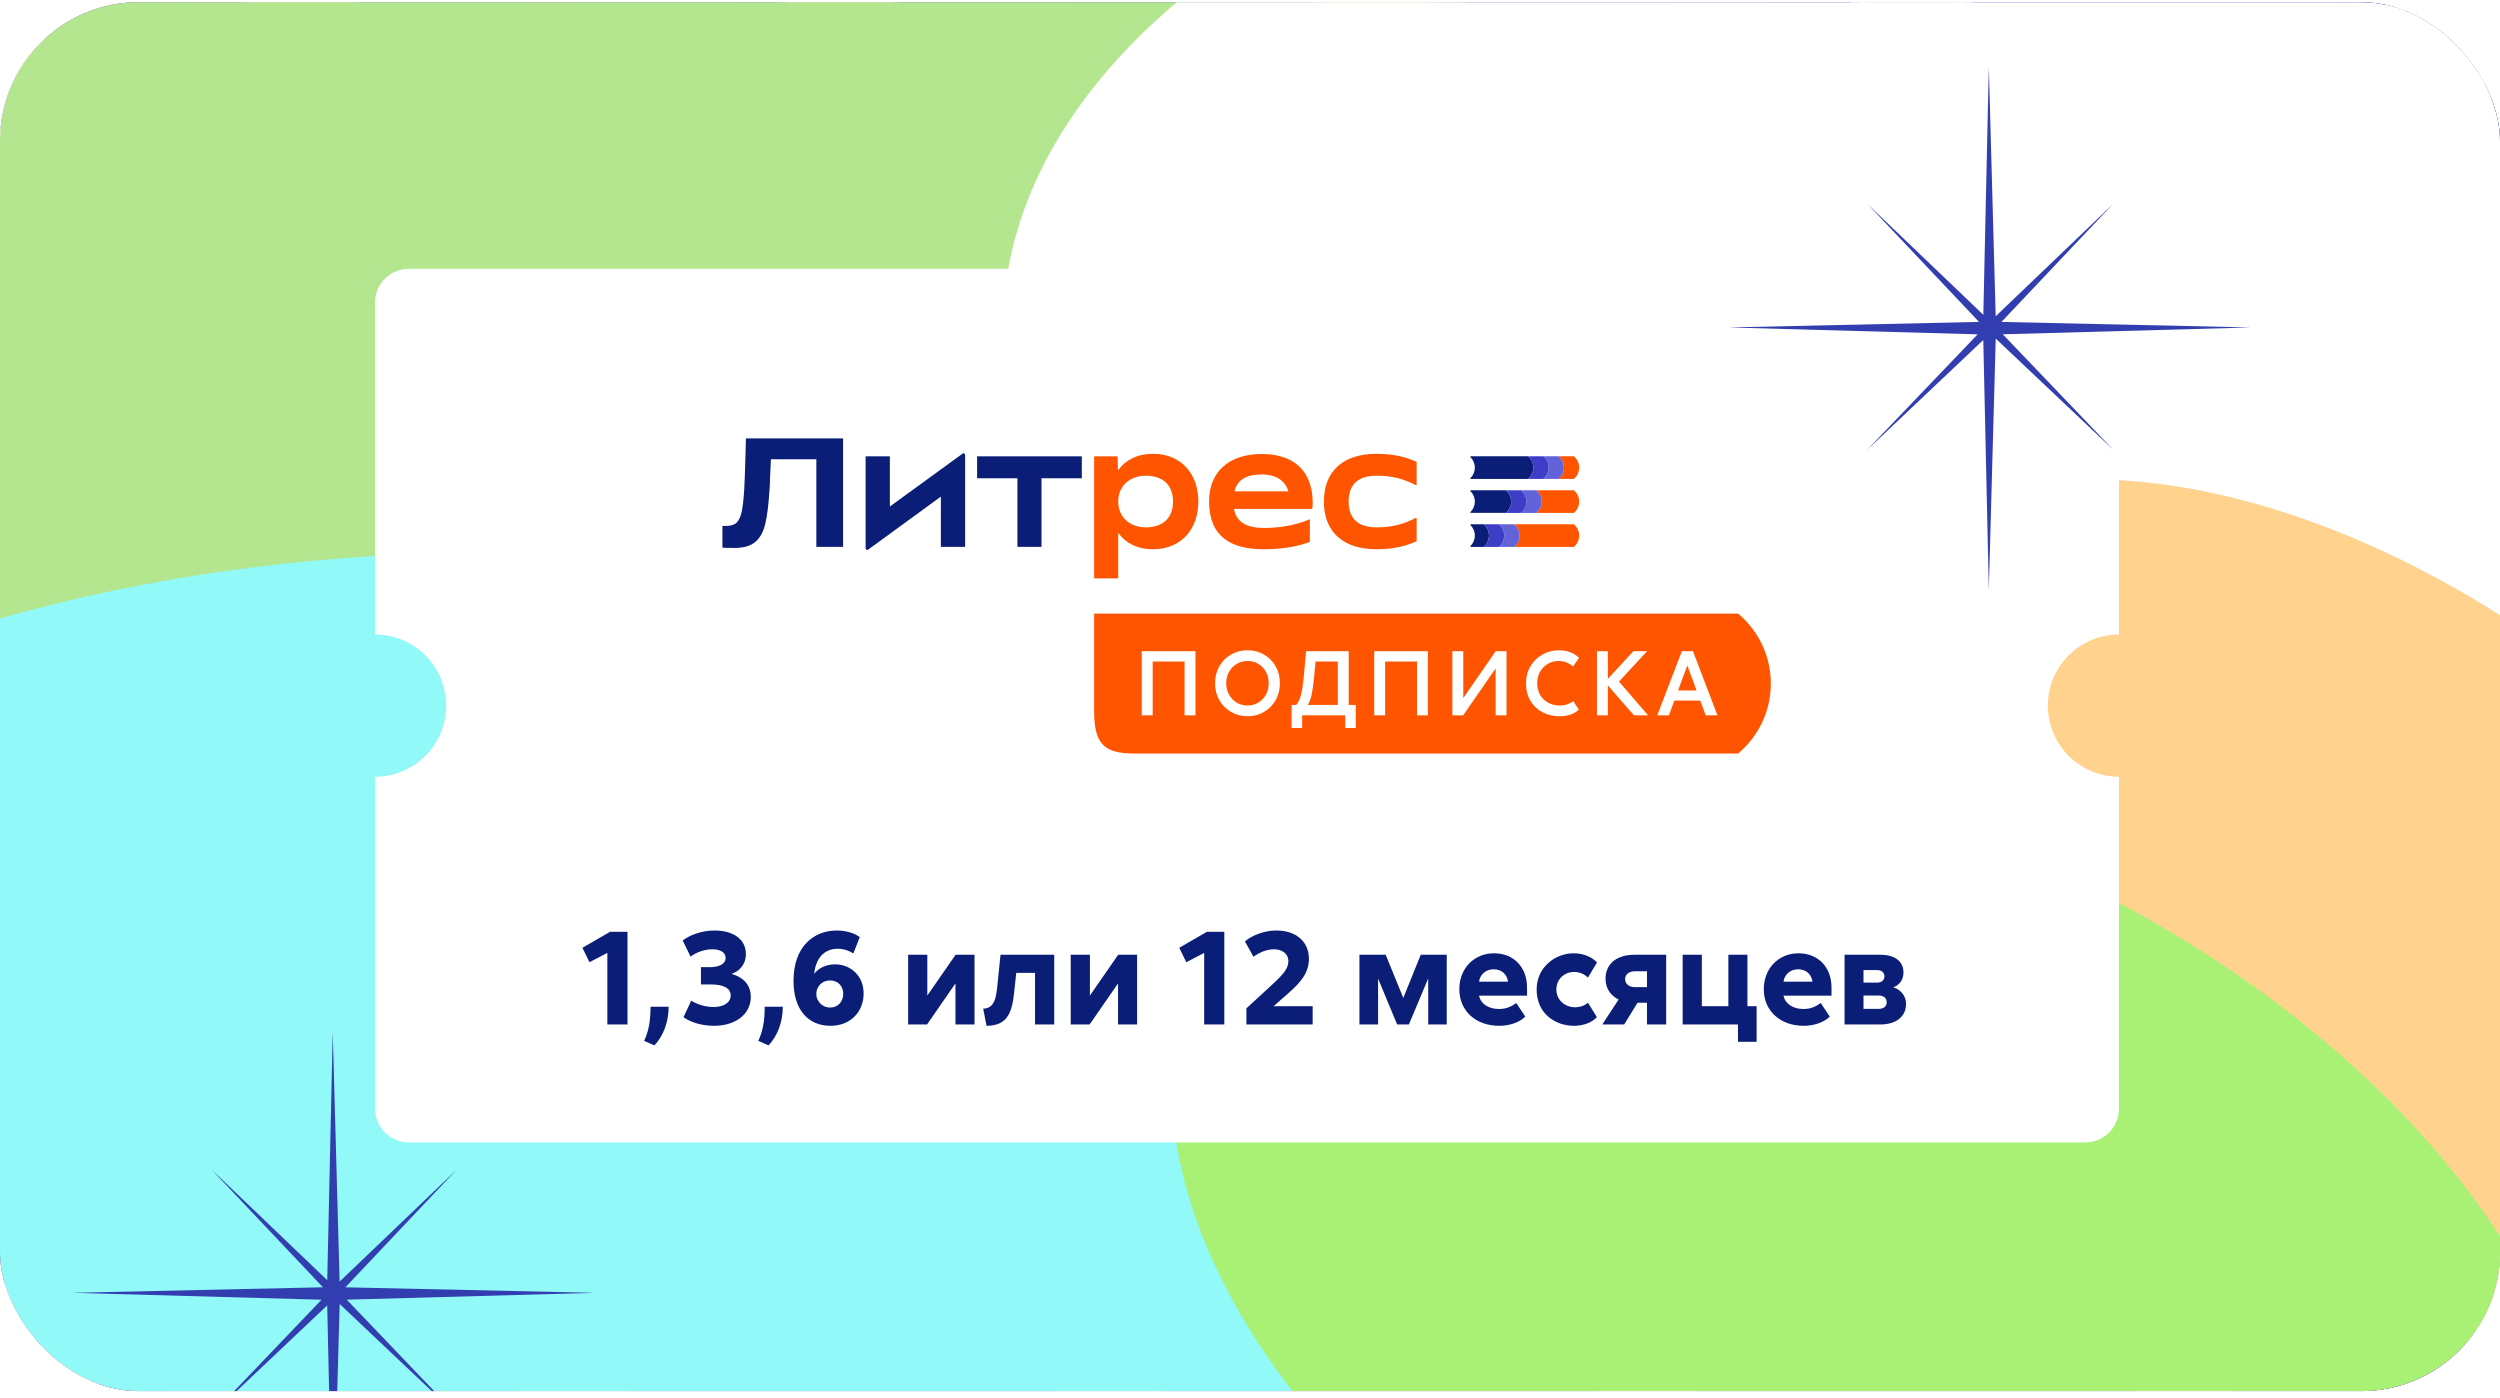
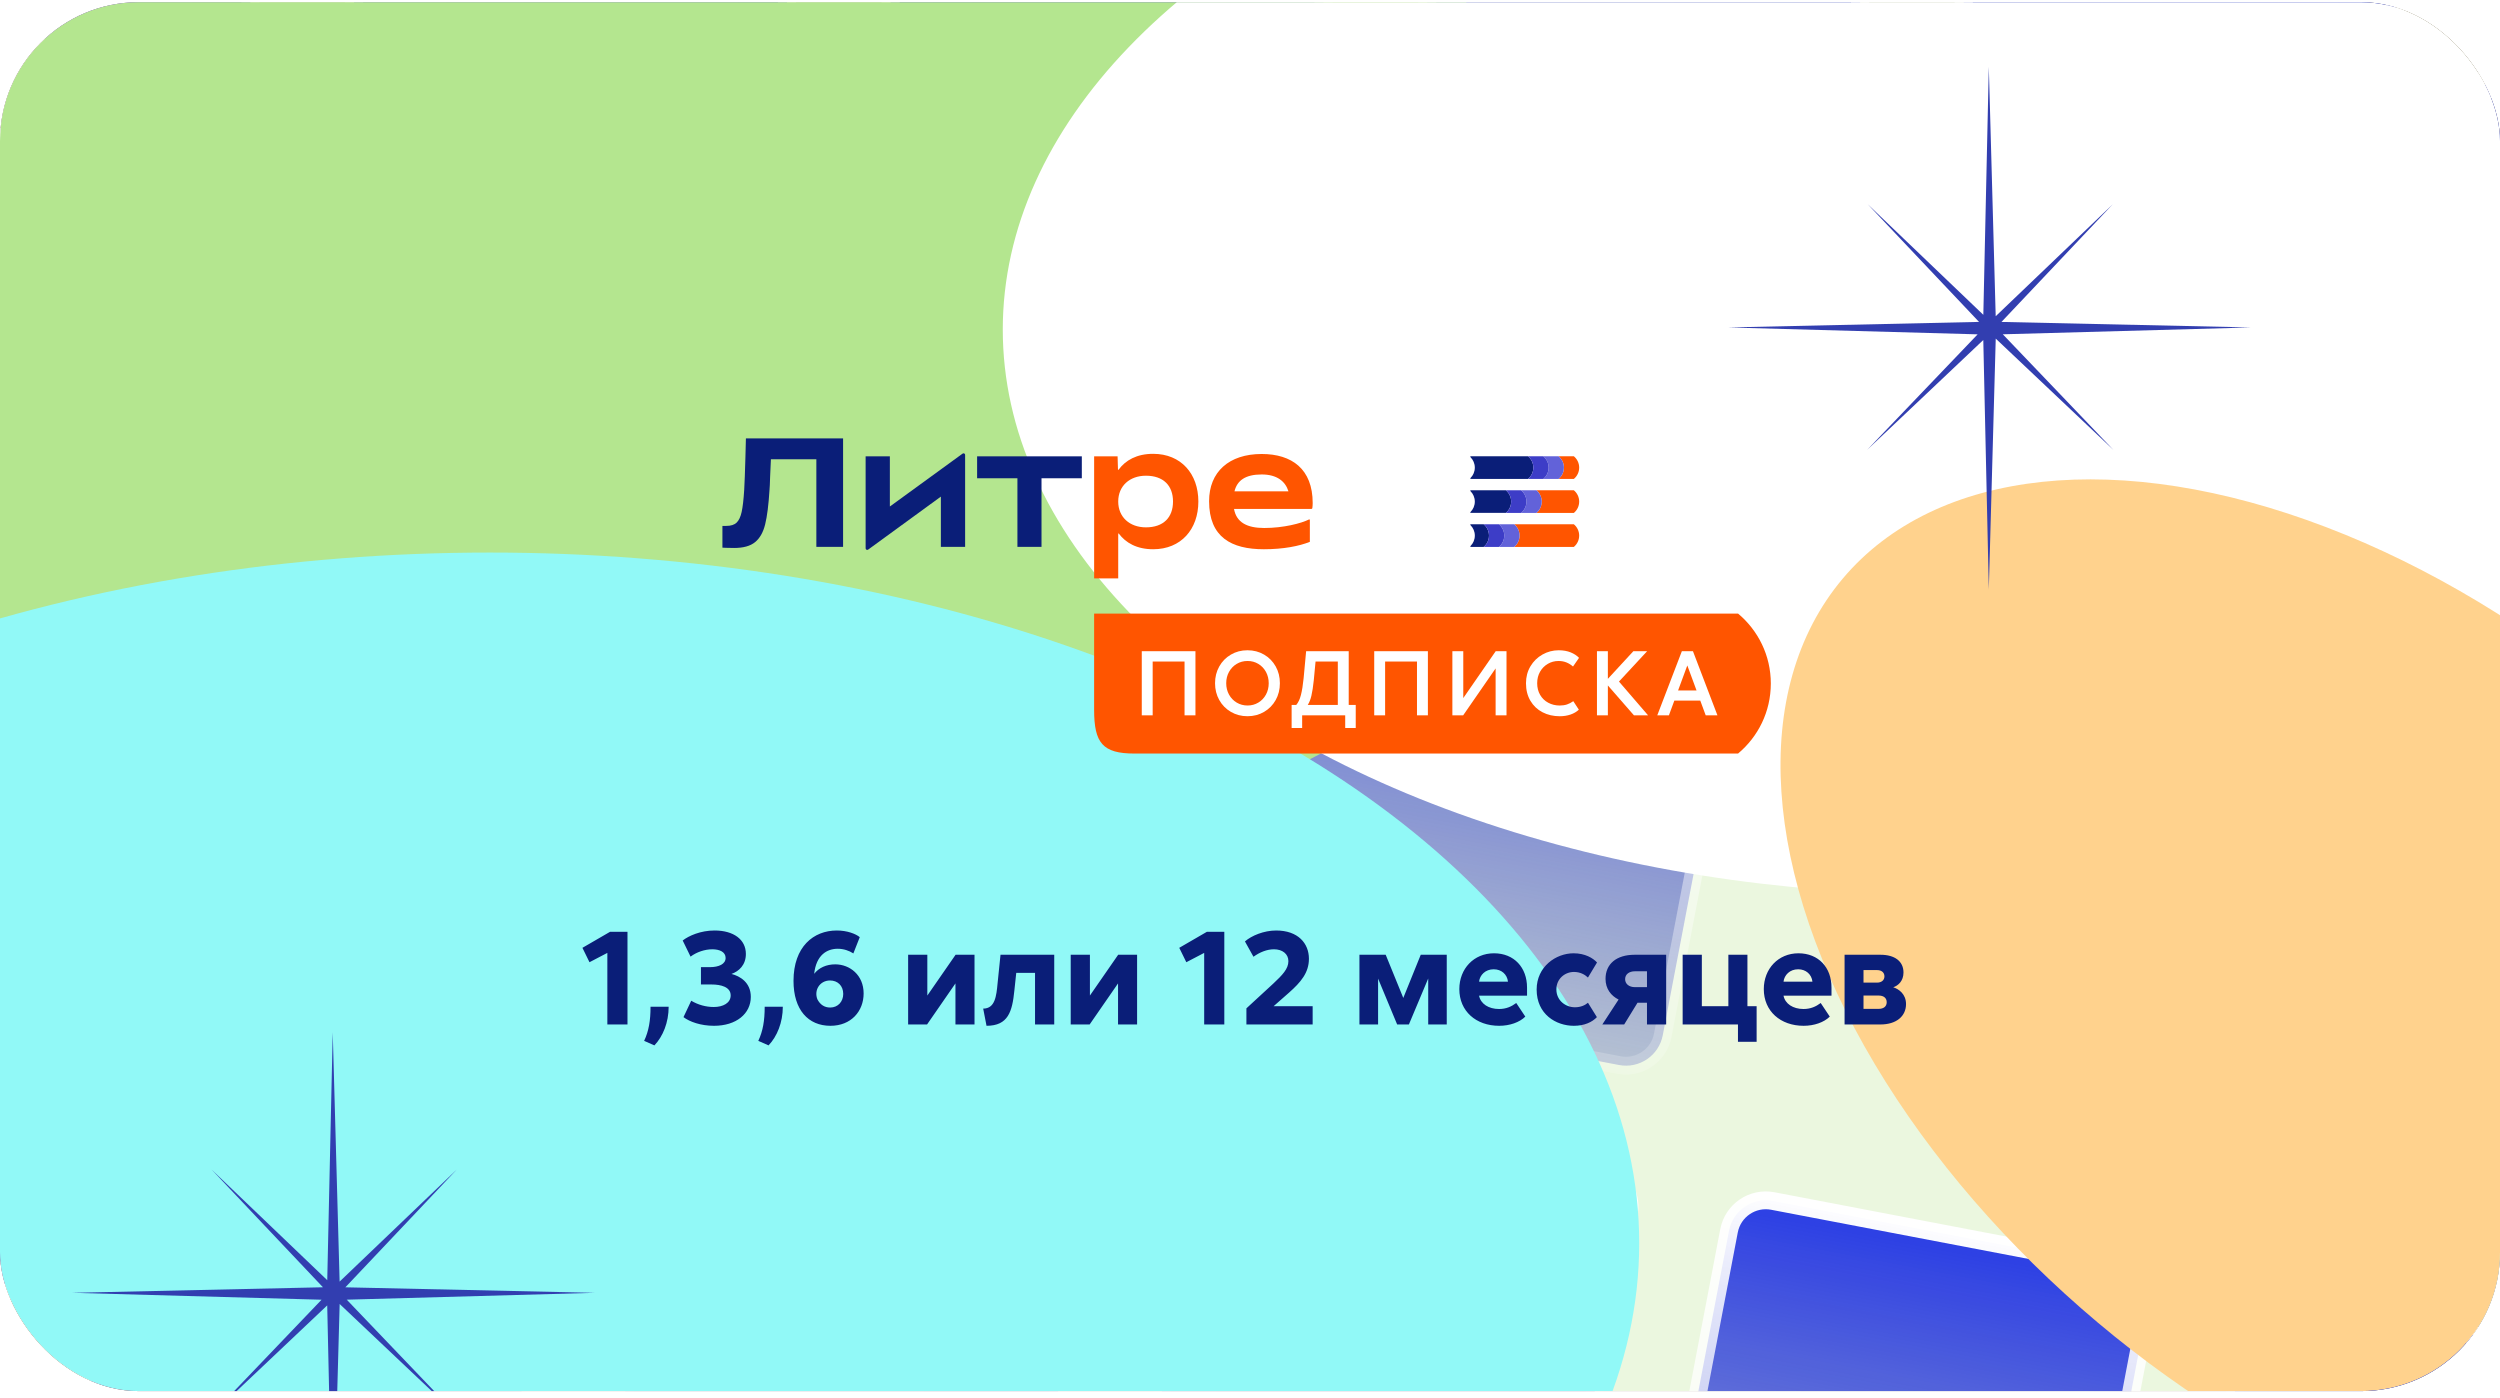
<svg xmlns="http://www.w3.org/2000/svg" width="288" height="161" viewBox="0 0 288 161" fill="none">
  <g clip-path="url(#clip0_1927_8218)">
    <rect y="0.253" width="288" height="160" rx="16" fill="#593535" />
    <g clip-path="url(#clip1_1927_8218)">
      <rect width="289.428" height="161" transform="translate(-1 0.253)" fill="#EBF7DF" />
      <rect x="-7.737" y="-69.252" width="48.987" height="70.003" rx="4.311" transform="rotate(10.819 -7.737 -69.252)" fill="url(#paint0_linear_1927_8218)" stroke="url(#paint1_linear_1927_8218)" stroke-width="2.053" />
      <rect x="-38.546" y="91.961" width="48.987" height="70.003" rx="4.311" transform="rotate(10.819 -38.546 91.961)" fill="url(#paint2_linear_1927_8218)" stroke="url(#paint3_linear_1927_8218)" stroke-width="2.053" />
      <rect x="230.803" y="-23.665" width="48.987" height="70.003" rx="4.311" transform="rotate(10.819 230.803 -23.665)" fill="url(#paint4_linear_1927_8218)" stroke="url(#paint5_linear_1927_8218)" stroke-width="2.053" />
      <rect x="199.994" y="137.547" width="48.987" height="70.003" rx="4.311" transform="rotate(10.819 199.994 137.547)" fill="url(#paint6_linear_1927_8218)" stroke="url(#paint7_linear_1927_8218)" stroke-width="2.053" />
      <rect x="-23.141" y="11.353" width="48.987" height="70.003" rx="4.311" transform="rotate(10.819 -23.141 11.353)" fill="url(#paint8_linear_1927_8218)" stroke="url(#paint9_linear_1927_8218)" stroke-width="2.053" />
-       <rect x="215.4" y="56.94" width="48.987" height="70.003" rx="4.311" transform="rotate(10.819 215.4 56.94)" fill="url(#paint10_linear_1927_8218)" stroke="url(#paint11_linear_1927_8218)" stroke-width="2.053" />
      <rect x="111.532" y="-46.459" width="48.987" height="70.003" rx="4.311" transform="rotate(10.819 111.532 -46.459)" fill="url(#paint12_linear_1927_8218)" stroke="url(#paint13_linear_1927_8218)" stroke-width="2.053" />
      <rect x="80.725" y="114.752" width="48.987" height="70.003" rx="4.311" transform="rotate(10.819 80.725 114.752)" fill="url(#paint14_linear_1927_8218)" stroke="url(#paint15_linear_1927_8218)" stroke-width="2.053" />
      <rect x="96.129" y="34.146" width="48.987" height="70.003" rx="4.311" transform="rotate(10.819 96.129 34.146)" fill="url(#paint16_linear_1927_8218)" stroke="url(#paint17_linear_1927_8218)" stroke-width="2.053" />
      <rect x="51.898" y="-57.855" width="48.987" height="70.003" rx="4.311" transform="rotate(10.819 51.898 -57.855)" fill="url(#paint18_linear_1927_8218)" stroke="url(#paint19_linear_1927_8218)" stroke-width="2.053" />
      <rect x="21.089" y="103.356" width="48.987" height="70.003" rx="4.311" transform="rotate(10.819 21.089 103.356)" fill="url(#paint20_linear_1927_8218)" stroke="url(#paint21_linear_1927_8218)" stroke-width="2.053" />
      <rect x="290.438" y="-12.269" width="48.987" height="70.003" rx="4.311" transform="rotate(10.819 290.438 -12.269)" fill="url(#paint22_linear_1927_8218)" stroke="url(#paint23_linear_1927_8218)" stroke-width="2.053" />
      <rect x="259.63" y="148.943" width="48.987" height="70.003" rx="4.311" transform="rotate(10.819 259.63 148.943)" fill="url(#paint24_linear_1927_8218)" stroke="url(#paint25_linear_1927_8218)" stroke-width="2.053" />
-       <rect x="36.493" y="22.751" width="48.987" height="70.003" rx="4.311" transform="rotate(10.819 36.493 22.751)" fill="url(#paint26_linear_1927_8218)" stroke="url(#paint27_linear_1927_8218)" stroke-width="2.053" />
      <rect x="275.034" y="68.338" width="48.987" height="70.003" rx="4.311" transform="rotate(10.819 275.034 68.338)" fill="url(#paint28_linear_1927_8218)" stroke="url(#paint29_linear_1927_8218)" stroke-width="2.053" />
      <rect x="171.168" y="-35.063" width="48.987" height="70.003" rx="4.311" transform="rotate(10.819 171.168 -35.063)" fill="url(#paint30_linear_1927_8218)" stroke="url(#paint31_linear_1927_8218)" stroke-width="2.053" />
      <rect x="140.36" y="126.149" width="48.987" height="70.003" rx="4.311" transform="rotate(10.819 140.36 126.149)" fill="url(#paint32_linear_1927_8218)" stroke="url(#paint33_linear_1927_8218)" stroke-width="2.053" />
      <rect x="155.765" y="45.544" width="48.987" height="70.003" rx="4.311" transform="rotate(10.819 155.765 45.544)" fill="url(#paint34_linear_1927_8218)" stroke="url(#paint35_linear_1927_8218)" stroke-width="2.053" />
      <g filter="url(#filter0_f_1927_8218)">
        <ellipse cx="80.66" cy="37.966" rx="108.252" ry="65.051" fill="#B4E68F" />
      </g>
      <g filter="url(#filter1_f_1927_8218)">
        <ellipse cx="223.772" cy="37.966" rx="108.252" ry="65.051" fill="white" />
      </g>
      <g filter="url(#filter2_f_1927_8218)">
        <ellipse cx="56.437" cy="143.216" rx="132.4" ry="79.562" fill="#91F9F7" />
      </g>
      <g filter="url(#filter3_f_1927_8218)">
        <ellipse cx="271.693" cy="116.649" rx="77.645" ry="46.659" transform="rotate(40.07 271.693 116.649)" fill="#FFD28D" />
      </g>
      <g filter="url(#filter4_f_1927_8218)">
-         <ellipse cx="216.382" cy="148.429" rx="86.808" ry="52.165" transform="rotate(25.83 216.382 148.429)" fill="#A9F174" />
-       </g>
-       <path fill-rule="evenodd" clip-rule="evenodd" d="M43.205 34.866C43.205 32.711 44.952 30.965 47.106 30.965H240.206C242.361 30.965 244.107 32.711 244.107 34.866V73.096C244.107 73.096 244.107 73.096 244.106 73.096C239.582 73.096 235.914 76.763 235.914 81.288C235.914 85.812 239.582 89.48 244.106 89.48C244.107 89.48 244.107 89.48 244.107 89.48V127.71C244.107 129.864 242.361 131.611 240.206 131.611H47.106C44.952 131.611 43.205 129.864 43.205 127.71V89.48C47.729 89.479 51.396 85.812 51.396 81.288C51.396 76.764 47.729 73.096 43.205 73.096V34.866Z" fill="white" />
+         </g>
      <path fill-rule="evenodd" clip-rule="evenodd" d="M230.567 37.087L259.3 37.722L230.724 38.511L243.469 51.835L229.909 39.008L229.111 67.911L228.475 39.168L215.084 51.835L227.824 38.516L199.087 37.722L227.984 37.083L215.163 23.529L228.479 36.267L229.111 7.697L229.904 36.43L243.392 23.529L230.567 37.087Z" fill="#323EB0" />
      <path fill-rule="evenodd" clip-rule="evenodd" d="M39.787 148.298L68.52 148.933L39.944 149.722L52.689 163.047L39.129 150.22L38.33 179.123L37.695 150.38L24.304 163.047L37.045 149.727L8.307 148.933L37.204 148.294L24.383 134.74L37.699 147.478L38.331 118.909L39.124 147.641L52.611 134.74L39.787 148.298Z" fill="#323EB0" />
      <g clip-path="url(#clip2_1927_8218)">
-         <path d="M158.571 63.273C160.366 63.273 161.799 62.983 163.196 62.347V59.721C163.196 59.67 163.141 59.638 163.095 59.662C161.648 60.422 160.325 60.751 158.571 60.751C156.449 60.751 155.36 59.735 155.36 57.777C155.36 55.819 156.449 54.803 158.571 54.803C160.325 54.803 161.648 55.132 163.095 55.892C163.141 55.916 163.196 55.883 163.196 55.833V53.207C161.8 52.572 160.366 52.281 158.571 52.281C154.725 52.281 152.513 54.277 152.513 57.777C152.513 61.277 154.726 63.273 158.571 63.273Z" fill="#FF5500" />
        <path d="M151.222 57.959C151.222 54.023 148.81 52.3 145.345 52.3C141.572 52.3 139.287 54.368 139.287 57.741C139.287 61.895 141.863 63.273 145.599 63.273C147.866 63.273 149.662 62.911 150.895 62.421V59.904C150.895 59.852 150.842 59.82 150.795 59.843C149.902 60.287 147.87 60.825 145.635 60.825C143.671 60.825 142.436 60.189 142.158 58.63H151.069C151.125 58.63 151.174 58.59 151.182 58.534C151.208 58.344 151.221 58.146 151.221 57.959H151.222ZM145.345 54.658C147.103 54.658 148.072 55.447 148.43 56.599H142.212C142.517 55.354 143.465 54.658 145.345 54.658Z" fill="#FF5500" />
        <path d="M132.846 63.273C136.056 63.273 138.051 60.969 138.051 57.777C138.051 54.585 136.056 52.281 132.846 52.281C130.951 52.281 129.659 53.021 128.855 54.119C128.834 54.147 128.791 54.134 128.791 54.099L128.746 52.571H126.044V66.628H128.819V61.486C128.819 61.452 128.862 61.438 128.883 61.465C129.69 62.544 130.973 63.273 132.846 63.273M132.011 60.751C130.143 60.751 128.819 59.572 128.819 57.777C128.819 55.982 130.143 54.802 132.011 54.802C134.025 54.802 135.131 55.944 135.131 57.777C135.131 59.61 134.025 60.751 132.011 60.751Z" fill="#FF5500" />
        <path d="M117.207 63.002H119.982V55.093H124.626V52.572H112.563V55.093H117.207V63.002Z" fill="#0A1E78" />
        <path d="M102.512 58.351V52.572H99.719V63.168C99.719 63.317 99.888 63.404 100.009 63.316L108.388 57.21V63.001H111.182V52.404C111.182 52.254 111.013 52.168 110.892 52.256L102.512 58.35V58.351Z" fill="#0A1E78" />
        <path d="M84.566 63.126C83.791 63.126 83.223 63.09 83.223 63.09V60.584H83.673C84.198 60.584 84.592 60.459 84.855 60.209C85.117 59.958 85.311 59.55 85.437 58.982C85.562 58.415 85.66 57.566 85.732 56.431C85.779 55.632 85.827 54.349 85.875 52.583C85.886 52.034 85.904 51.342 85.928 50.506H97.123V63.001H94.044V52.905H88.809C88.796 53.072 88.767 53.734 88.719 54.892C88.695 55.704 88.671 56.217 88.648 56.431C88.54 58.162 88.373 59.487 88.146 60.406C87.919 61.325 87.532 62.008 86.983 62.456C86.434 62.904 85.628 63.127 84.566 63.127L84.566 63.126Z" fill="#0A1E78" />
        <path d="M169.448 52.563C169.37 52.563 169.347 52.612 169.403 52.668C169.709 52.974 169.899 53.398 169.899 53.867C169.899 54.336 169.71 54.757 169.405 55.063C169.346 55.123 169.365 55.17 169.476 55.17H176.032C176.403 54.859 176.641 54.391 176.641 53.868C176.641 53.344 176.403 52.876 176.031 52.564H169.448V52.563Z" fill="#0A1E78" />
        <path d="M169.448 56.48C169.37 56.48 169.347 56.528 169.403 56.584C169.709 56.89 169.899 57.314 169.899 57.783C169.899 58.252 169.71 58.673 169.405 58.98C169.346 59.039 169.365 59.086 169.476 59.086H173.477C173.848 58.775 174.086 58.307 174.086 57.784C174.086 57.26 173.848 56.792 173.476 56.48H169.448V56.48Z" fill="#0A1E78" />
        <path d="M169.448 60.397C169.365 60.397 169.347 60.443 169.406 60.503C169.711 60.81 169.9 61.231 169.9 61.7C169.9 62.168 169.711 62.59 169.406 62.897C169.347 62.956 169.365 63.003 169.476 63.003H170.922C171.294 62.692 171.531 62.224 171.531 61.701C171.531 61.177 171.294 60.709 170.921 60.397H169.448L169.448 60.397Z" fill="#0A1E78" />
        <path d="M181.311 52.563C181.037 52.563 180.399 52.563 179.552 52.563C179.923 52.875 180.162 53.342 180.162 53.867C180.162 54.392 179.923 54.859 179.552 55.17C180.399 55.17 181.036 55.17 181.311 55.17C181.684 54.86 181.921 54.393 181.922 53.868C181.922 53.343 181.684 52.876 181.311 52.565V52.563Z" fill="#FF5500" />
        <path d="M179.551 52.563C179.276 52.563 178.638 52.563 177.791 52.563C178.163 52.875 178.401 53.342 178.401 53.867C178.401 54.392 178.162 54.859 177.791 55.17C178.638 55.17 179.275 55.17 179.551 55.17C179.923 54.86 180.16 54.393 180.161 53.868C180.161 53.343 179.923 52.876 179.551 52.565V52.563Z" fill="#6262D9" />
        <path d="M181.311 56.48C181.037 56.48 177.844 56.48 176.996 56.48C177.368 56.792 177.606 57.259 177.606 57.784C177.606 58.309 177.368 58.776 176.996 59.087C177.844 59.087 181.036 59.087 181.311 59.087C181.683 58.777 181.921 58.31 181.922 57.785C181.922 57.26 181.683 56.793 181.311 56.482V56.48Z" fill="#FF5500" />
        <path d="M176.997 56.48C176.722 56.48 176.085 56.48 175.237 56.48C175.609 56.792 175.847 57.259 175.847 57.784C175.847 58.309 175.609 58.776 175.237 59.087C176.085 59.087 176.722 59.087 176.997 59.087C177.369 58.777 177.607 58.31 177.608 57.785C177.608 57.26 177.369 56.793 176.997 56.482V56.48Z" fill="#6262D9" />
        <path d="M177.791 52.563C177.516 52.563 176.879 52.563 176.031 52.563C176.404 52.875 176.641 53.342 176.641 53.867C176.641 54.392 176.403 54.859 176.031 55.17C176.879 55.17 177.516 55.17 177.791 55.17C178.163 54.86 178.401 54.393 178.401 53.868C178.401 53.343 178.163 52.876 177.791 52.565V52.563Z" fill="#3D3DC7" />
        <path d="M175.236 56.48C174.961 56.48 174.324 56.48 173.476 56.48C173.848 56.792 174.086 57.259 174.086 57.784C174.086 58.309 173.848 58.776 173.476 59.087C174.324 59.087 174.961 59.087 175.236 59.087C175.608 58.777 175.846 58.31 175.847 57.785C175.847 57.26 175.608 56.793 175.236 56.482V56.48Z" fill="#3D3DC7" />
        <path d="M181.31 60.397C181.036 60.397 175.288 60.397 174.44 60.397C174.812 60.708 175.05 61.175 175.05 61.7C175.05 62.225 174.812 62.692 174.44 63.003C175.288 63.003 181.035 63.003 181.31 63.003C181.683 62.693 181.92 62.226 181.921 61.701C181.921 61.176 181.683 60.709 181.31 60.398V60.397Z" fill="#FF5500" />
        <path d="M174.441 60.397C174.166 60.397 173.529 60.397 172.682 60.397C173.053 60.708 173.291 61.175 173.291 61.7C173.291 62.225 173.053 62.692 172.682 63.003C173.529 63.003 174.166 63.003 174.441 63.003C174.814 62.693 175.051 62.226 175.052 61.701C175.052 61.176 174.814 60.709 174.441 60.398V60.397Z" fill="#6262D9" />
-         <path d="M172.68 60.397C172.406 60.397 171.768 60.397 170.921 60.397C171.292 60.708 171.531 61.175 171.531 61.7C171.531 62.225 171.292 62.692 170.921 63.003C171.768 63.003 172.405 63.003 172.68 63.003C173.053 62.693 173.29 62.226 173.291 61.701C173.291 61.176 173.053 60.709 172.68 60.398V60.397Z" fill="#3D3DC7" />
+         <path d="M172.68 60.397C172.406 60.397 171.768 60.397 170.921 60.397C171.292 60.708 171.531 61.175 171.531 61.7C171.531 62.225 171.292 62.692 170.921 63.003C171.768 63.003 172.405 63.003 172.68 63.003C173.053 62.693 173.29 62.226 173.291 61.701C173.291 61.176 173.053 60.709 172.68 60.398V60.397" fill="#3D3DC7" />
        <path d="M203.999 78.747C203.999 75.499 202.527 72.611 200.227 70.686H200.078C200.078 70.686 200.073 70.686 200.07 70.686H126.043V81.776C126.043 85.581 127.018 86.809 130.677 86.809H200.07C200.078 86.809 200.086 86.807 200.094 86.807H200.226C202.526 84.882 203.997 81.995 203.998 78.746L203.999 78.747Z" fill="#FF5500" />
        <path d="M131.532 82.403H132.788V76.209H136.46V82.403H137.716V75.018H131.532V82.403Z" fill="white" />
        <path d="M145.624 75.411C145.056 75.077 144.417 74.91 143.708 74.91C142.999 74.91 142.368 75.077 141.798 75.411C141.227 75.744 140.78 76.201 140.457 76.778C140.134 77.357 139.973 78 139.973 78.71C139.973 79.419 140.134 80.063 140.457 80.641C140.78 81.219 141.227 81.675 141.798 82.008C142.369 82.342 143.006 82.509 143.708 82.509C144.41 82.509 145.056 82.342 145.624 82.008C146.192 81.675 146.636 81.221 146.959 80.646C147.282 80.071 147.443 79.425 147.443 78.709C147.443 77.992 147.282 77.346 146.959 76.772C146.636 76.197 146.191 75.743 145.624 75.409V75.411ZM145.837 80.019C145.624 80.409 145.331 80.716 144.959 80.939C144.587 81.163 144.173 81.275 143.719 81.275C143.264 81.275 142.841 81.163 142.468 80.939C142.095 80.716 141.8 80.409 141.584 80.019C141.368 79.628 141.26 79.192 141.26 78.71C141.26 78.227 141.367 77.791 141.584 77.4C141.8 77.01 142.095 76.703 142.468 76.48C142.84 76.256 143.257 76.145 143.719 76.145C144.181 76.145 144.586 76.256 144.959 76.48C145.331 76.703 145.624 77.011 145.837 77.4C146.049 77.791 146.156 78.227 146.156 78.71C146.156 79.192 146.049 79.628 145.837 80.019Z" fill="white" />
        <path d="M155.372 75.018H150.466L150.178 78.125C150.1 78.912 149.996 79.562 149.864 80.073C149.739 80.56 149.559 80.937 149.327 81.212H148.795V83.862H150.008V82.404H154.968V83.862H156.181V81.212H155.372V75.018ZM151.072 80.153C151.179 79.702 151.271 79.105 151.349 78.359L151.552 76.209H154.116V81.212H150.651C150.83 80.934 150.971 80.582 151.072 80.153Z" fill="white" />
        <path d="M158.31 82.403H159.565V76.209H163.237V82.403H164.493V75.018H158.31V82.403Z" fill="white" />
        <path d="M168.569 80.42V75.018H167.313V82.403H168.559L172.295 77.001V82.403H173.55V75.018H172.305L168.569 80.42Z" fill="white" />
        <path d="M178.307 76.475C178.683 76.255 179.094 76.146 179.542 76.146C179.875 76.146 180.179 76.201 180.451 76.311C180.724 76.421 180.978 76.579 181.212 76.784L181.904 75.784C181.663 75.528 181.344 75.32 180.946 75.156C180.548 74.993 180.087 74.911 179.562 74.911C178.896 74.911 178.273 75.075 177.694 75.401C177.115 75.727 176.654 76.178 176.31 76.753C175.966 77.327 175.794 77.981 175.794 78.711C175.794 79.485 175.964 80.159 176.305 80.733C176.645 81.308 177.111 81.748 177.7 82.053C178.289 82.358 178.952 82.511 179.69 82.511C180.137 82.511 180.551 82.445 180.931 82.314C181.31 82.182 181.627 81.996 181.883 81.755L181.244 80.776C181.003 80.946 180.76 81.073 180.515 81.154C180.271 81.235 179.992 81.276 179.68 81.276C179.198 81.276 178.758 81.17 178.361 80.957C177.963 80.745 177.651 80.443 177.424 80.053C177.197 79.662 177.083 79.215 177.083 78.711C177.083 78.208 177.194 77.773 177.413 77.386C177.633 76.999 177.931 76.696 178.307 76.477V76.475Z" fill="white" />
        <path d="M189.749 75.018H188.163L185.226 78.203V75.018H183.97V82.403H185.226V78.963L188.227 82.403H189.855L186.506 78.517L189.749 75.018Z" fill="white" />
        <path d="M196.496 82.403H197.848L195.028 75.018H193.75L190.919 82.403H192.26L192.884 80.711H195.872L196.496 82.403ZM193.316 79.54L194.378 76.659L195.441 79.54H193.317H193.316Z" fill="white" />
      </g>
      <path d="M72.286 107.346V118.019H69.967V109.773L67.909 110.848L67.096 109.189L70.274 107.346H72.286ZM74.204 119.907C74.741 118.771 74.941 117.573 74.941 115.976H77.029C77.029 117.788 76.369 119.401 75.386 120.429L74.204 119.907ZM78.646 108.345C79.337 107.807 80.704 107.193 82.316 107.193C84.497 107.193 85.925 108.222 85.925 109.895C85.925 111.17 85.126 111.892 84.266 112.199C85.234 112.445 86.493 113.166 86.493 114.84C86.493 116.775 84.819 118.172 82.255 118.172C80.735 118.172 79.445 117.711 78.738 117.174L79.629 115.285C80.427 115.761 81.333 116.007 82.224 116.007C83.299 116.007 84.174 115.546 84.174 114.671C84.174 113.704 83.069 113.412 81.963 113.412H80.75V111.416H81.779C82.808 111.416 83.591 111.063 83.591 110.356C83.591 109.665 82.9 109.358 82.055 109.358C81.195 109.358 80.243 109.681 79.552 110.203L78.646 108.345ZM87.355 119.907C87.892 118.771 88.092 117.573 88.092 115.976H90.18C90.18 117.788 89.52 119.401 88.537 120.429L87.355 119.907ZM96.219 111.093C97.892 111.093 99.49 112.322 99.49 114.441C99.49 116.498 98.046 118.172 95.666 118.172C93.102 118.172 91.412 116.329 91.412 112.997C91.412 109.066 93.716 107.193 96.403 107.193C97.585 107.193 98.584 107.577 99.044 107.961L98.307 109.834C97.816 109.512 97.171 109.297 96.511 109.297C95.251 109.297 94.023 110.034 93.793 112.183C94.33 111.492 95.19 111.093 96.219 111.093ZM94.161 115.116C94.484 115.746 94.99 116.068 95.635 116.068C96.541 116.068 97.14 115.377 97.14 114.502C97.14 113.55 96.495 112.951 95.62 112.951C94.453 112.951 93.747 114.057 94.161 115.116ZM106.828 114.686L110.083 109.988H112.264V118.019H110.068V113.289L106.797 118.019H104.617V109.988H106.828V114.686ZM121.448 109.988V118.019H119.236V112.076H117.071L116.856 114.103C116.611 116.529 116.15 118.172 113.647 118.172L113.263 116.191C114.63 116.191 114.783 114.763 114.922 113.274L115.259 109.988H121.448ZM125.558 114.686L128.813 109.988H130.993V118.019H128.798V113.289L125.527 118.019H123.346V109.988H125.558V114.686ZM141.041 107.346V118.019H138.722V109.773L136.664 110.848L135.85 109.189L139.029 107.346H141.041ZM143.417 108.452C144.169 107.792 145.597 107.193 147.01 107.193C149.544 107.193 150.788 108.682 150.788 110.448C150.788 112.061 149.851 113.151 148.5 114.349L146.718 115.915H151.217V118.019H143.586V116.161L146.688 113.304C147.732 112.322 148.423 111.615 148.423 110.725C148.423 109.895 147.732 109.358 146.764 109.358C145.951 109.358 145.121 109.696 144.4 110.218L143.417 108.452ZM159.632 109.988L161.659 114.963L163.67 109.988H166.665V118.019H164.53V112.721L162.304 118.019H160.952L158.756 112.736V118.019H156.607V109.988H159.632ZM175.715 117.113C175.055 117.773 173.918 118.172 172.705 118.172C170.033 118.172 168.114 116.483 168.114 113.949C168.114 111.6 169.788 109.819 172.106 109.819C174.425 109.819 175.915 111.462 175.915 113.765V114.702H170.387C170.571 115.638 171.477 116.237 172.69 116.237C173.504 116.237 174.118 115.961 174.671 115.546L175.715 117.113ZM170.387 113.089H173.719C173.627 112.245 172.966 111.661 172.076 111.661C171.108 111.661 170.479 112.322 170.387 113.089ZM182.933 112.613C182.58 112.276 182.043 111.968 181.321 111.968C180.277 111.968 179.294 112.752 179.294 113.98C179.294 115.255 180.353 116.038 181.428 116.038C182.119 116.038 182.611 115.792 182.933 115.516L183.962 117.174C183.425 117.742 182.534 118.172 181.305 118.172C179.263 118.172 177.021 116.852 177.021 113.995C177.021 111.354 179.248 109.819 181.275 109.819C182.595 109.819 183.517 110.372 183.977 110.878L182.933 112.613ZM184.588 118.019L186.461 115.147C185.586 114.717 184.957 113.903 184.957 112.767C184.957 111.047 186.216 109.988 188.304 109.988H191.943V118.019H189.732V115.516H188.642L187.106 118.019H184.588ZM187.214 112.798C187.214 113.366 187.69 113.719 188.335 113.719H189.732V111.892H188.335C187.69 111.892 187.214 112.23 187.214 112.798ZM202.363 115.915V120.015H200.213V118.019H193.841V109.988H196.052V115.915H199.108V109.988H201.304V115.915H202.363ZM210.79 117.113C210.129 117.773 208.993 118.172 207.78 118.172C205.108 118.172 203.189 116.483 203.189 113.949C203.189 111.6 204.862 109.819 207.181 109.819C209.5 109.819 210.989 111.462 210.989 113.765V114.702H205.461C205.646 115.638 206.551 116.237 207.765 116.237C208.578 116.237 209.193 115.961 209.745 115.546L210.79 117.113ZM205.461 113.089H208.793C208.701 112.245 208.041 111.661 207.15 111.661C206.183 111.661 205.553 112.322 205.461 113.089ZM212.495 118.019V109.988H216.641C218.269 109.988 219.282 110.74 219.282 112.03C219.282 113.013 218.668 113.55 218.1 113.734C218.745 113.934 219.574 114.518 219.574 115.669C219.574 117.067 218.469 118.019 216.626 118.019H212.495ZM214.676 116.222H216.411C216.994 116.222 217.348 115.946 217.348 115.454C217.348 114.963 216.994 114.686 216.411 114.686H214.676V116.222ZM214.676 113.197H216.242C216.749 113.197 217.087 112.921 217.087 112.475C217.087 112.03 216.749 111.754 216.242 111.754H214.676V113.197Z" fill="#0A1E78" />
    </g>
  </g>
  <defs>
    <filter id="filter0_f_1927_8218" x="-127.67" y="-127.164" width="416.661" height="330.26" filterUnits="userSpaceOnUse" color-interpolation-filters="sRGB">
      <feFlood flood-opacity="0" result="BackgroundImageFix" />
      <feBlend mode="normal" in="SourceGraphic" in2="BackgroundImageFix" result="shape" />
      <feGaussianBlur stdDeviation="50.039" result="effect1_foregroundBlur_1927_8218" />
    </filter>
    <filter id="filter1_f_1927_8218" x="15.442" y="-127.164" width="416.661" height="330.26" filterUnits="userSpaceOnUse" color-interpolation-filters="sRGB">
      <feFlood flood-opacity="0" result="BackgroundImageFix" />
      <feBlend mode="normal" in="SourceGraphic" in2="BackgroundImageFix" result="shape" />
      <feGaussianBlur stdDeviation="50.039" result="effect1_foregroundBlur_1927_8218" />
    </filter>
    <filter id="filter2_f_1927_8218" x="-198.367" y="-58.751" width="509.608" height="403.933" filterUnits="userSpaceOnUse" color-interpolation-filters="sRGB">
      <feFlood flood-opacity="0" result="BackgroundImageFix" />
      <feBlend mode="normal" in="SourceGraphic" in2="BackgroundImageFix" result="shape" />
      <feGaussianBlur stdDeviation="61.202" result="effect1_foregroundBlur_1927_8218" />
    </filter>
    <filter id="filter3_f_1927_8218" x="105.021" y="-44.86" width="333.343" height="323.018" filterUnits="userSpaceOnUse" color-interpolation-filters="sRGB">
      <feFlood flood-opacity="0" result="BackgroundImageFix" />
      <feBlend mode="normal" in="SourceGraphic" in2="BackgroundImageFix" result="shape" />
      <feGaussianBlur stdDeviation="50.039" result="effect1_foregroundBlur_1927_8218" />
    </filter>
    <filter id="filter4_f_1927_8218" x="54.734" y="7.881" width="323.297" height="281.095" filterUnits="userSpaceOnUse" color-interpolation-filters="sRGB">
      <feFlood flood-opacity="0" result="BackgroundImageFix" />
      <feBlend mode="normal" in="SourceGraphic" in2="BackgroundImageFix" result="shape" />
      <feGaussianBlur stdDeviation="40.127" result="effect1_foregroundBlur_1927_8218" />
    </filter>
    <linearGradient id="paint0_linear_1927_8218" x1="16.967" y1="-70.453" x2="16.967" y2="1.603" gradientUnits="userSpaceOnUse">
      <stop stop-color="#283BE6" />
      <stop offset="1" stop-color="#4B56B9" stop-opacity="0.33" />
    </linearGradient>
    <linearGradient id="paint1_linear_1927_8218" x1="16.967" y1="-70.453" x2="16.967" y2="1.603" gradientUnits="userSpaceOnUse">
      <stop stop-color="white" />
      <stop offset="1" stop-color="white" stop-opacity="0.17" />
    </linearGradient>
    <linearGradient id="paint2_linear_1927_8218" x1="-13.841" y1="90.76" x2="-13.841" y2="162.816" gradientUnits="userSpaceOnUse">
      <stop stop-color="#283BE6" />
      <stop offset="1" stop-color="#4B56B9" stop-opacity="0.33" />
    </linearGradient>
    <linearGradient id="paint3_linear_1927_8218" x1="-13.841" y1="90.76" x2="-13.841" y2="162.816" gradientUnits="userSpaceOnUse">
      <stop stop-color="white" />
      <stop offset="1" stop-color="white" stop-opacity="0.17" />
    </linearGradient>
    <linearGradient id="paint4_linear_1927_8218" x1="255.507" y1="-24.866" x2="255.507" y2="47.19" gradientUnits="userSpaceOnUse">
      <stop stop-color="#283BE6" />
      <stop offset="1" stop-color="#4B56B9" stop-opacity="0.33" />
    </linearGradient>
    <linearGradient id="paint5_linear_1927_8218" x1="255.507" y1="-24.866" x2="255.507" y2="47.19" gradientUnits="userSpaceOnUse">
      <stop stop-color="white" />
      <stop offset="1" stop-color="white" stop-opacity="0.17" />
    </linearGradient>
    <linearGradient id="paint6_linear_1927_8218" x1="224.699" y1="136.346" x2="224.699" y2="208.402" gradientUnits="userSpaceOnUse">
      <stop stop-color="#283BE6" />
      <stop offset="1" stop-color="#4B56B9" stop-opacity="0.33" />
    </linearGradient>
    <linearGradient id="paint7_linear_1927_8218" x1="224.699" y1="136.346" x2="224.699" y2="208.402" gradientUnits="userSpaceOnUse">
      <stop stop-color="white" />
      <stop offset="1" stop-color="white" stop-opacity="0.17" />
    </linearGradient>
    <linearGradient id="paint8_linear_1927_8218" x1="1.563" y1="10.152" x2="1.563" y2="82.209" gradientUnits="userSpaceOnUse">
      <stop stop-color="#283BE6" />
      <stop offset="1" stop-color="#4B56B9" stop-opacity="0.33" />
    </linearGradient>
    <linearGradient id="paint9_linear_1927_8218" x1="1.563" y1="10.152" x2="1.563" y2="82.209" gradientUnits="userSpaceOnUse">
      <stop stop-color="white" />
      <stop offset="1" stop-color="white" stop-opacity="0.17" />
    </linearGradient>
    <linearGradient id="paint10_linear_1927_8218" x1="240.104" y1="55.739" x2="240.104" y2="127.796" gradientUnits="userSpaceOnUse">
      <stop stop-color="#283BE6" />
      <stop offset="1" stop-color="#4B56B9" stop-opacity="0.33" />
    </linearGradient>
    <linearGradient id="paint11_linear_1927_8218" x1="240.104" y1="55.739" x2="240.104" y2="127.796" gradientUnits="userSpaceOnUse">
      <stop stop-color="white" />
      <stop offset="1" stop-color="white" stop-opacity="0.17" />
    </linearGradient>
    <linearGradient id="paint12_linear_1927_8218" x1="136.237" y1="-47.66" x2="136.237" y2="24.396" gradientUnits="userSpaceOnUse">
      <stop stop-color="#283BE6" />
      <stop offset="1" stop-color="#4B56B9" stop-opacity="0.33" />
    </linearGradient>
    <linearGradient id="paint13_linear_1927_8218" x1="136.237" y1="-47.66" x2="136.237" y2="24.396" gradientUnits="userSpaceOnUse">
      <stop stop-color="white" />
      <stop offset="1" stop-color="white" stop-opacity="0.17" />
    </linearGradient>
    <linearGradient id="paint14_linear_1927_8218" x1="105.429" y1="113.551" x2="105.429" y2="185.607" gradientUnits="userSpaceOnUse">
      <stop stop-color="#283BE6" />
      <stop offset="1" stop-color="#4B56B9" stop-opacity="0.33" />
    </linearGradient>
    <linearGradient id="paint15_linear_1927_8218" x1="105.429" y1="113.551" x2="105.429" y2="185.607" gradientUnits="userSpaceOnUse">
      <stop stop-color="white" />
      <stop offset="1" stop-color="white" stop-opacity="0.17" />
    </linearGradient>
    <linearGradient id="paint16_linear_1927_8218" x1="120.834" y1="32.945" x2="120.834" y2="105.002" gradientUnits="userSpaceOnUse">
      <stop stop-color="#283BE6" />
      <stop offset="1" stop-color="#4B56B9" stop-opacity="0.33" />
    </linearGradient>
    <linearGradient id="paint17_linear_1927_8218" x1="120.834" y1="32.945" x2="120.834" y2="105.002" gradientUnits="userSpaceOnUse">
      <stop stop-color="white" />
      <stop offset="1" stop-color="white" stop-opacity="0.17" />
    </linearGradient>
    <linearGradient id="paint18_linear_1927_8218" x1="76.602" y1="-59.056" x2="76.602" y2="13.001" gradientUnits="userSpaceOnUse">
      <stop stop-color="#283BE6" />
      <stop offset="1" stop-color="#4B56B9" stop-opacity="0.33" />
    </linearGradient>
    <linearGradient id="paint19_linear_1927_8218" x1="76.602" y1="-59.056" x2="76.602" y2="13.001" gradientUnits="userSpaceOnUse">
      <stop stop-color="white" />
      <stop offset="1" stop-color="white" stop-opacity="0.17" />
    </linearGradient>
    <linearGradient id="paint20_linear_1927_8218" x1="45.794" y1="102.155" x2="45.794" y2="174.212" gradientUnits="userSpaceOnUse">
      <stop stop-color="#283BE6" />
      <stop offset="1" stop-color="#4B56B9" stop-opacity="0.33" />
    </linearGradient>
    <linearGradient id="paint21_linear_1927_8218" x1="45.794" y1="102.155" x2="45.794" y2="174.212" gradientUnits="userSpaceOnUse">
      <stop stop-color="white" />
      <stop offset="1" stop-color="white" stop-opacity="0.17" />
    </linearGradient>
    <linearGradient id="paint22_linear_1927_8218" x1="315.142" y1="-13.47" x2="315.142" y2="58.587" gradientUnits="userSpaceOnUse">
      <stop stop-color="#283BE6" />
      <stop offset="1" stop-color="#4B56B9" stop-opacity="0.33" />
    </linearGradient>
    <linearGradient id="paint23_linear_1927_8218" x1="315.142" y1="-13.47" x2="315.142" y2="58.587" gradientUnits="userSpaceOnUse">
      <stop stop-color="white" />
      <stop offset="1" stop-color="white" stop-opacity="0.17" />
    </linearGradient>
    <linearGradient id="paint24_linear_1927_8218" x1="284.334" y1="147.742" x2="284.334" y2="219.799" gradientUnits="userSpaceOnUse">
      <stop stop-color="#283BE6" />
      <stop offset="1" stop-color="#4B56B9" stop-opacity="0.33" />
    </linearGradient>
    <linearGradient id="paint25_linear_1927_8218" x1="284.334" y1="147.742" x2="284.334" y2="219.799" gradientUnits="userSpaceOnUse">
      <stop stop-color="white" />
      <stop offset="1" stop-color="white" stop-opacity="0.17" />
    </linearGradient>
    <linearGradient id="paint26_linear_1927_8218" x1="61.198" y1="21.55" x2="61.198" y2="93.606" gradientUnits="userSpaceOnUse">
      <stop stop-color="#283BE6" />
      <stop offset="1" stop-color="#4B56B9" stop-opacity="0.33" />
    </linearGradient>
    <linearGradient id="paint27_linear_1927_8218" x1="61.198" y1="21.55" x2="61.198" y2="93.606" gradientUnits="userSpaceOnUse">
      <stop stop-color="white" />
      <stop offset="1" stop-color="white" stop-opacity="0.17" />
    </linearGradient>
    <linearGradient id="paint28_linear_1927_8218" x1="299.739" y1="67.137" x2="299.739" y2="139.193" gradientUnits="userSpaceOnUse">
      <stop stop-color="#283BE6" />
      <stop offset="1" stop-color="#4B56B9" stop-opacity="0.33" />
    </linearGradient>
    <linearGradient id="paint29_linear_1927_8218" x1="299.739" y1="67.137" x2="299.739" y2="139.193" gradientUnits="userSpaceOnUse">
      <stop stop-color="white" />
      <stop offset="1" stop-color="white" stop-opacity="0.17" />
    </linearGradient>
    <linearGradient id="paint30_linear_1927_8218" x1="195.873" y1="-36.264" x2="195.873" y2="35.793" gradientUnits="userSpaceOnUse">
      <stop stop-color="#283BE6" />
      <stop offset="1" stop-color="#4B56B9" stop-opacity="0.33" />
    </linearGradient>
    <linearGradient id="paint31_linear_1927_8218" x1="195.873" y1="-36.264" x2="195.873" y2="35.793" gradientUnits="userSpaceOnUse">
      <stop stop-color="white" />
      <stop offset="1" stop-color="white" stop-opacity="0.17" />
    </linearGradient>
    <linearGradient id="paint32_linear_1927_8218" x1="165.064" y1="124.948" x2="165.064" y2="197.005" gradientUnits="userSpaceOnUse">
      <stop stop-color="#283BE6" />
      <stop offset="1" stop-color="#4B56B9" stop-opacity="0.33" />
    </linearGradient>
    <linearGradient id="paint33_linear_1927_8218" x1="165.064" y1="124.948" x2="165.064" y2="197.005" gradientUnits="userSpaceOnUse">
      <stop stop-color="white" />
      <stop offset="1" stop-color="white" stop-opacity="0.17" />
    </linearGradient>
    <linearGradient id="paint34_linear_1927_8218" x1="180.469" y1="44.343" x2="180.469" y2="116.399" gradientUnits="userSpaceOnUse">
      <stop stop-color="#283BE6" />
      <stop offset="1" stop-color="#4B56B9" stop-opacity="0.33" />
    </linearGradient>
    <linearGradient id="paint35_linear_1927_8218" x1="180.469" y1="44.343" x2="180.469" y2="116.399" gradientUnits="userSpaceOnUse">
      <stop stop-color="white" />
      <stop offset="1" stop-color="white" stop-opacity="0.17" />
    </linearGradient>
    <clipPath id="clip0_1927_8218">
      <rect y="0.253" width="288" height="160" rx="16" fill="white" />
    </clipPath>
    <clipPath id="clip1_1927_8218">
      <rect width="289.428" height="161" fill="white" transform="translate(-1 0.253)" />
    </clipPath>
    <clipPath id="clip2_1927_8218">
      <rect width="120.776" height="36.302" fill="white" transform="translate(83.223 50.507)" />
    </clipPath>
  </defs>
</svg>